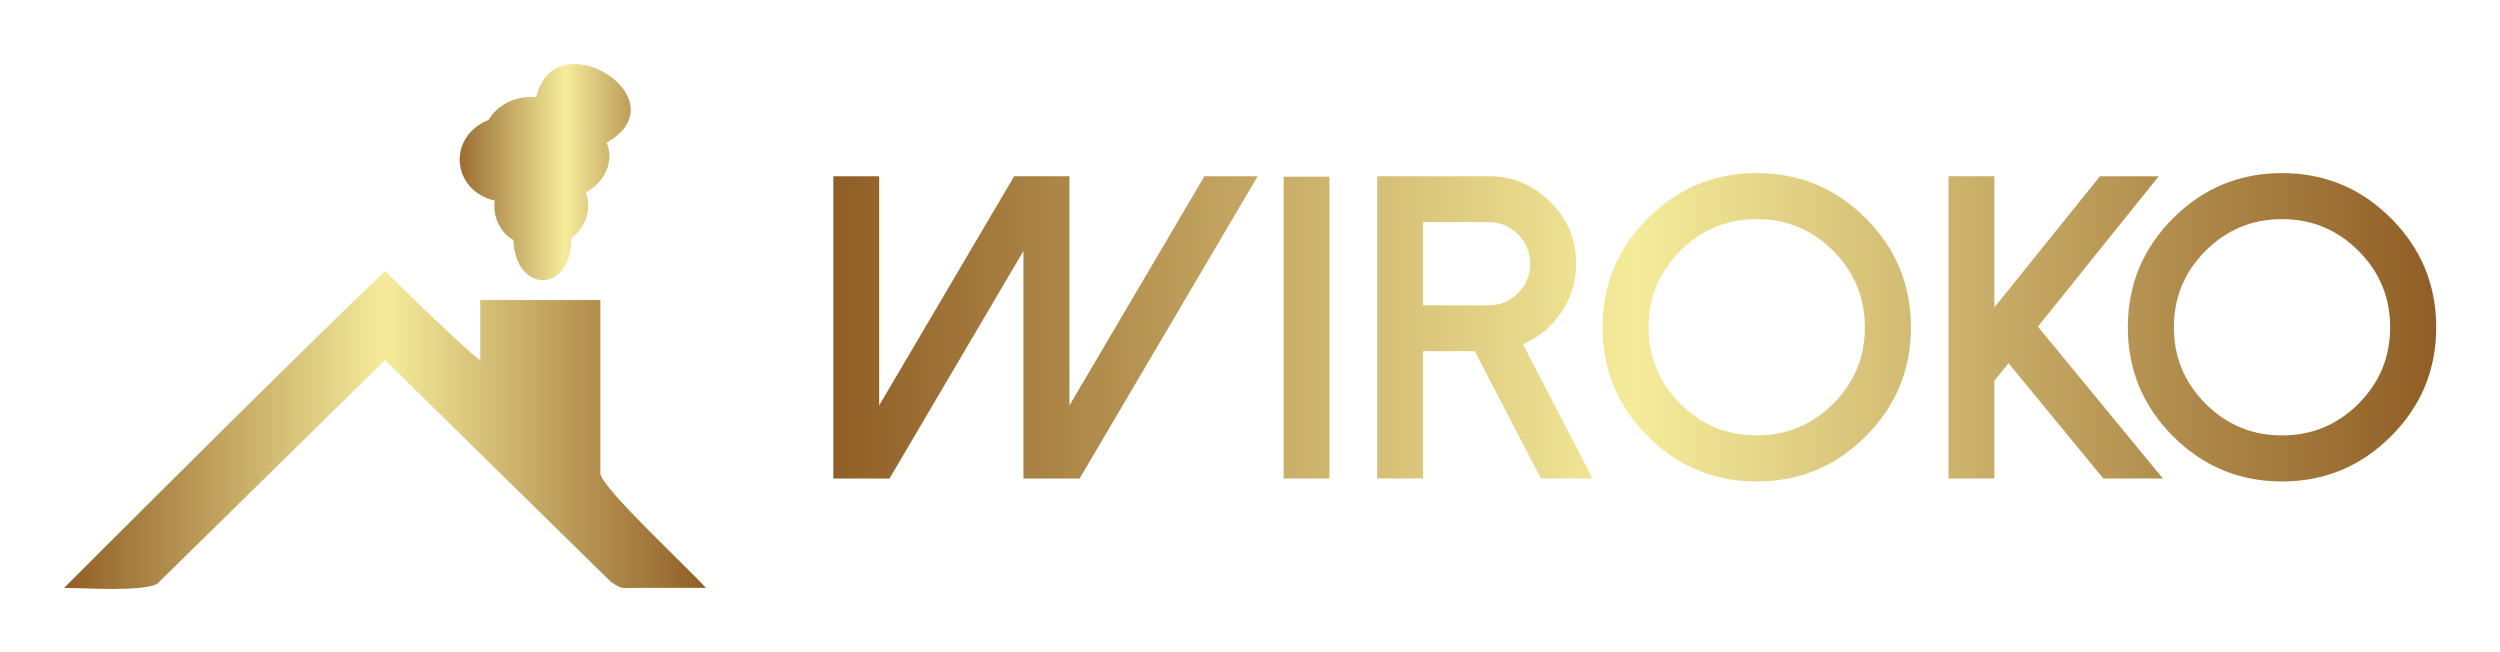
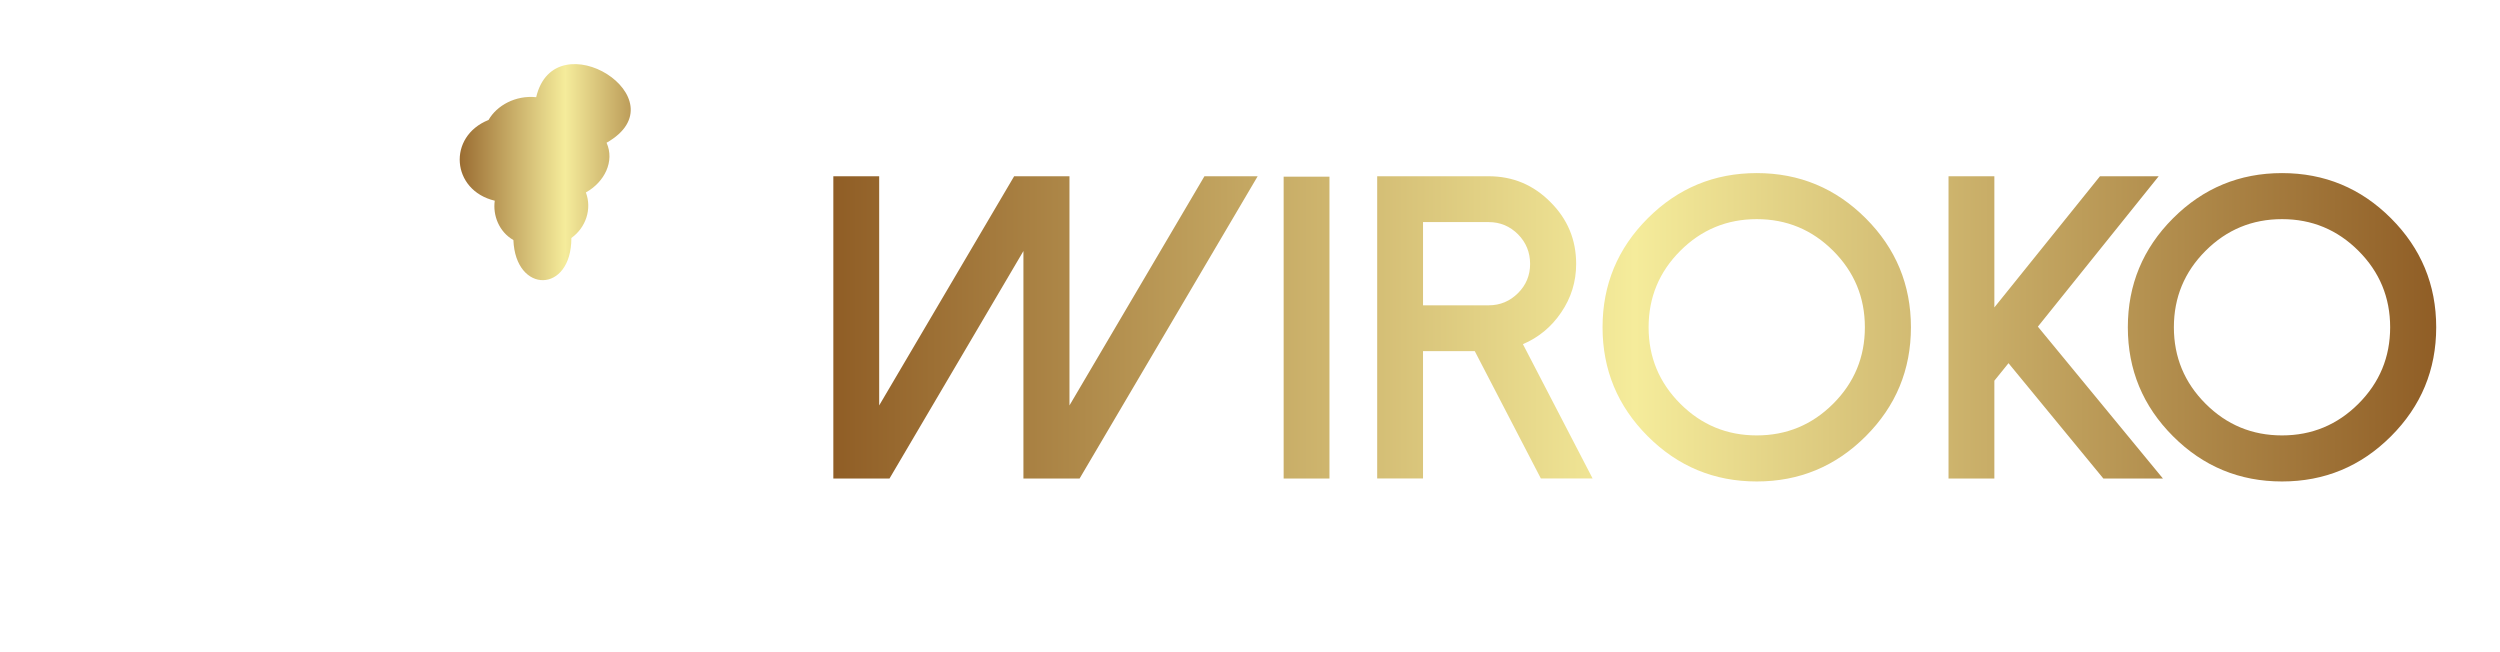
<svg xmlns="http://www.w3.org/2000/svg" version="1.1" width="3162.162" height="825.136" viewBox="0 0 3162.162 825.136">
  <g transform="scale(8.108) translate(10, 10)">
    <defs id="SvgjsDefs1001">
      <linearGradient id="SvgjsLinearGradient1011">
        <stop id="SvgjsStop1012" stop-color="#905e26" offset="0" />
        <stop id="SvgjsStop1013" stop-color="#f5ec9b" offset="0.5" />
        <stop id="SvgjsStop1014" stop-color="#905e26" offset="1" />
      </linearGradient>
      <linearGradient id="SvgjsLinearGradient1015">
        <stop id="SvgjsStop1016" stop-color="#905e26" offset="0" />
        <stop id="SvgjsStop1017" stop-color="#f5ec9b" offset="0.5" />
        <stop id="SvgjsStop1018" stop-color="#905e26" offset="1" />
      </linearGradient>
    </defs>
    <g id="SvgjsG1007" featureKey="symbolFeature-0" transform="matrix(0.323,0,0,0.323,0,-0.007)" fill="url(#SvgjsLinearGradient1011)">
      <defs />
      <g>
-         <path class="fil0" d="M0 253c9,0 38,2 45,-2l110 -108 109 107c6,4 5,3 13,3 11,0 22,0 33,0 -11,-12 -49,-47 -51,-55l0 -84 -58 0 0 29c-3,-1 -40,-37 -46,-43 -43,41 -134,132 -155,153z" style="fill: url(#SvgjsLinearGradient1011);" />
        <path class="fil1" d="M262 38c4,9 -1,19 -10,24 3,8 0,17 -7,22l0 0c0,27 -27,27 -28,1 -7,-4 -10,-12 -9,-19 -21,-5 -23,-31 -3,-39 4,-7 13,-12 23,-11 9,-38 71,1 34,22z" style="fill: url(#SvgjsLinearGradient1011);" />
      </g>
    </g>
    <g id="SvgjsG1008" featureKey="nameFeature-0" transform="matrix(1.687,0,0,1.687,115.685,-2.832)" fill="url(#SvgjsLinearGradient1015)">
      <path d="M2.559 12.051 l0 27.949 l5.195 0 l12.383 -21.035 l0 21.035 l5.195 0 l16.465 -27.949 l-4.922 0 l-12.48 21.191 l0 -21.191 l-5.117 0 l-12.48 21.191 l0 -21.191 l-4.238 0 z M48.438 12.09 l-4.238 0 l0 27.91 l4.238 0 l0 -27.91 z M57.09 23.984 l0 -7.695 l6.074 0 c1.055 0 1.96 0.378 2.715 1.133 c0.742 0.755 1.113 1.667 1.113 2.734 c0 1.055 -0.371 1.953 -1.113 2.695 c-0.755 0.755 -1.66 1.133 -2.715 1.133 l-6.074 0 z M66.328 27.578 c1.458 -0.625 2.637 -1.601 3.535 -2.93 c0.924 -1.354 1.387 -2.852 1.387 -4.492 c0 -2.24 -0.794 -4.147 -2.383 -5.723 c-1.575 -1.589 -3.477 -2.383 -5.703 -2.383 l-10.313 0 l0 27.949 l4.238 0 l0 -11.777 l4.785 0 l6.113 11.777 l4.785 0 z M80.879 18.945 c-1.953 1.953 -2.93 4.31 -2.93 7.07 s0.977 5.117 2.93 7.07 s4.31 2.93 7.07 2.93 s5.117 -0.977 7.07 -2.93 s2.93 -4.31 2.93 -7.07 s-0.977 -5.117 -2.93 -7.07 s-4.31 -2.93 -7.07 -2.93 s-5.117 0.977 -7.07 2.93 z M77.871 36.094 c-2.787 -2.787 -4.18 -6.146 -4.18 -10.078 s1.393 -7.292 4.18 -10.078 s6.146 -4.18 10.078 -4.18 s7.292 1.393 10.078 4.18 s4.18 6.146 4.18 10.078 s-1.393 7.292 -4.18 10.078 s-6.146 4.18 -10.078 4.18 s-7.292 -1.393 -10.078 -4.18 z M119.688 12.051 l-9.766 12.129 l0 -12.129 l-4.238 0 l0 27.949 l4.238 0 l0 -9.043 l1.309 -1.621 l8.77 10.664 l5.508 0 l-11.563 -14.043 l11.172 -13.906 l-5.43 0 z M129.453 18.945 c-1.953 1.953 -2.93 4.31 -2.93 7.07 s0.977 5.117 2.93 7.07 s4.31 2.93 7.07 2.93 s5.117 -0.977 7.07 -2.93 s2.93 -4.31 2.93 -7.07 s-0.977 -5.117 -2.93 -7.07 s-4.31 -2.93 -7.07 -2.93 s-5.117 0.977 -7.07 2.93 z M126.445 36.094 c-2.787 -2.787 -4.18 -6.146 -4.18 -10.078 s1.393 -7.292 4.18 -10.078 s6.146 -4.18 10.078 -4.18 s7.292 1.393 10.078 4.18 s4.18 6.146 4.18 10.078 s-1.393 7.292 -4.18 10.078 s-6.146 4.18 -10.078 4.18 s-7.292 -1.393 -10.078 -4.18 z" />
    </g>
  </g>
</svg>